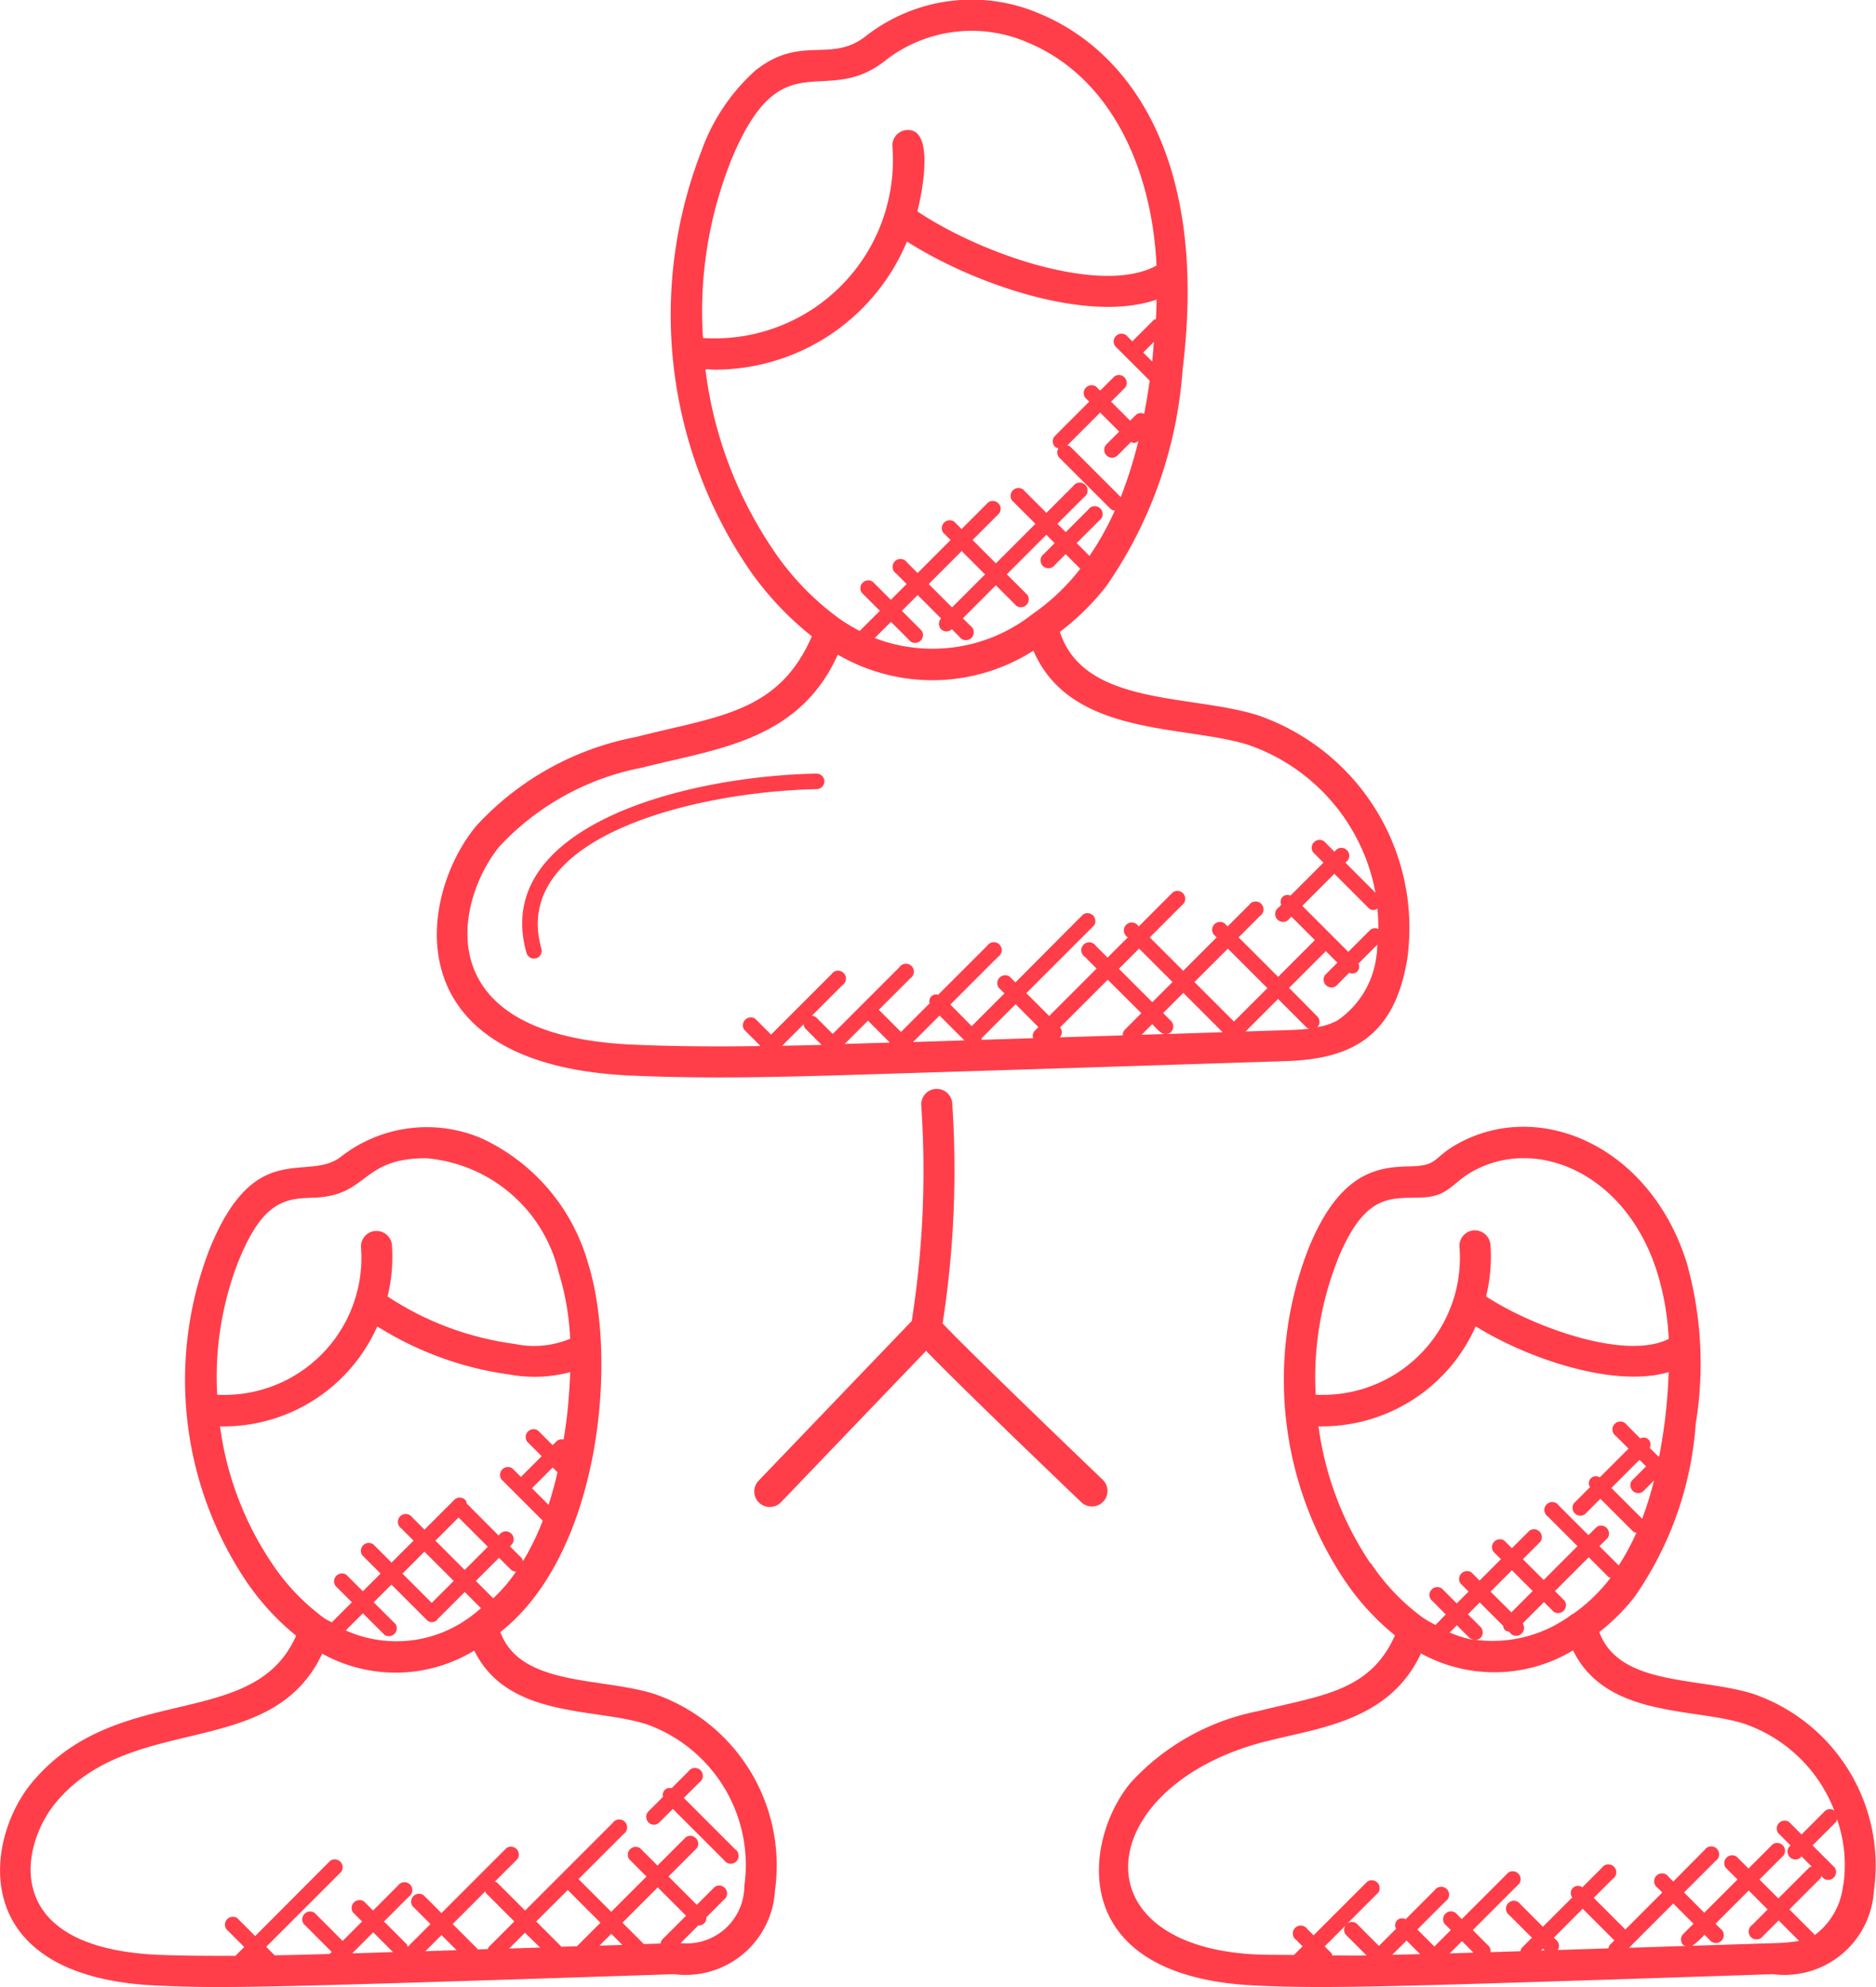
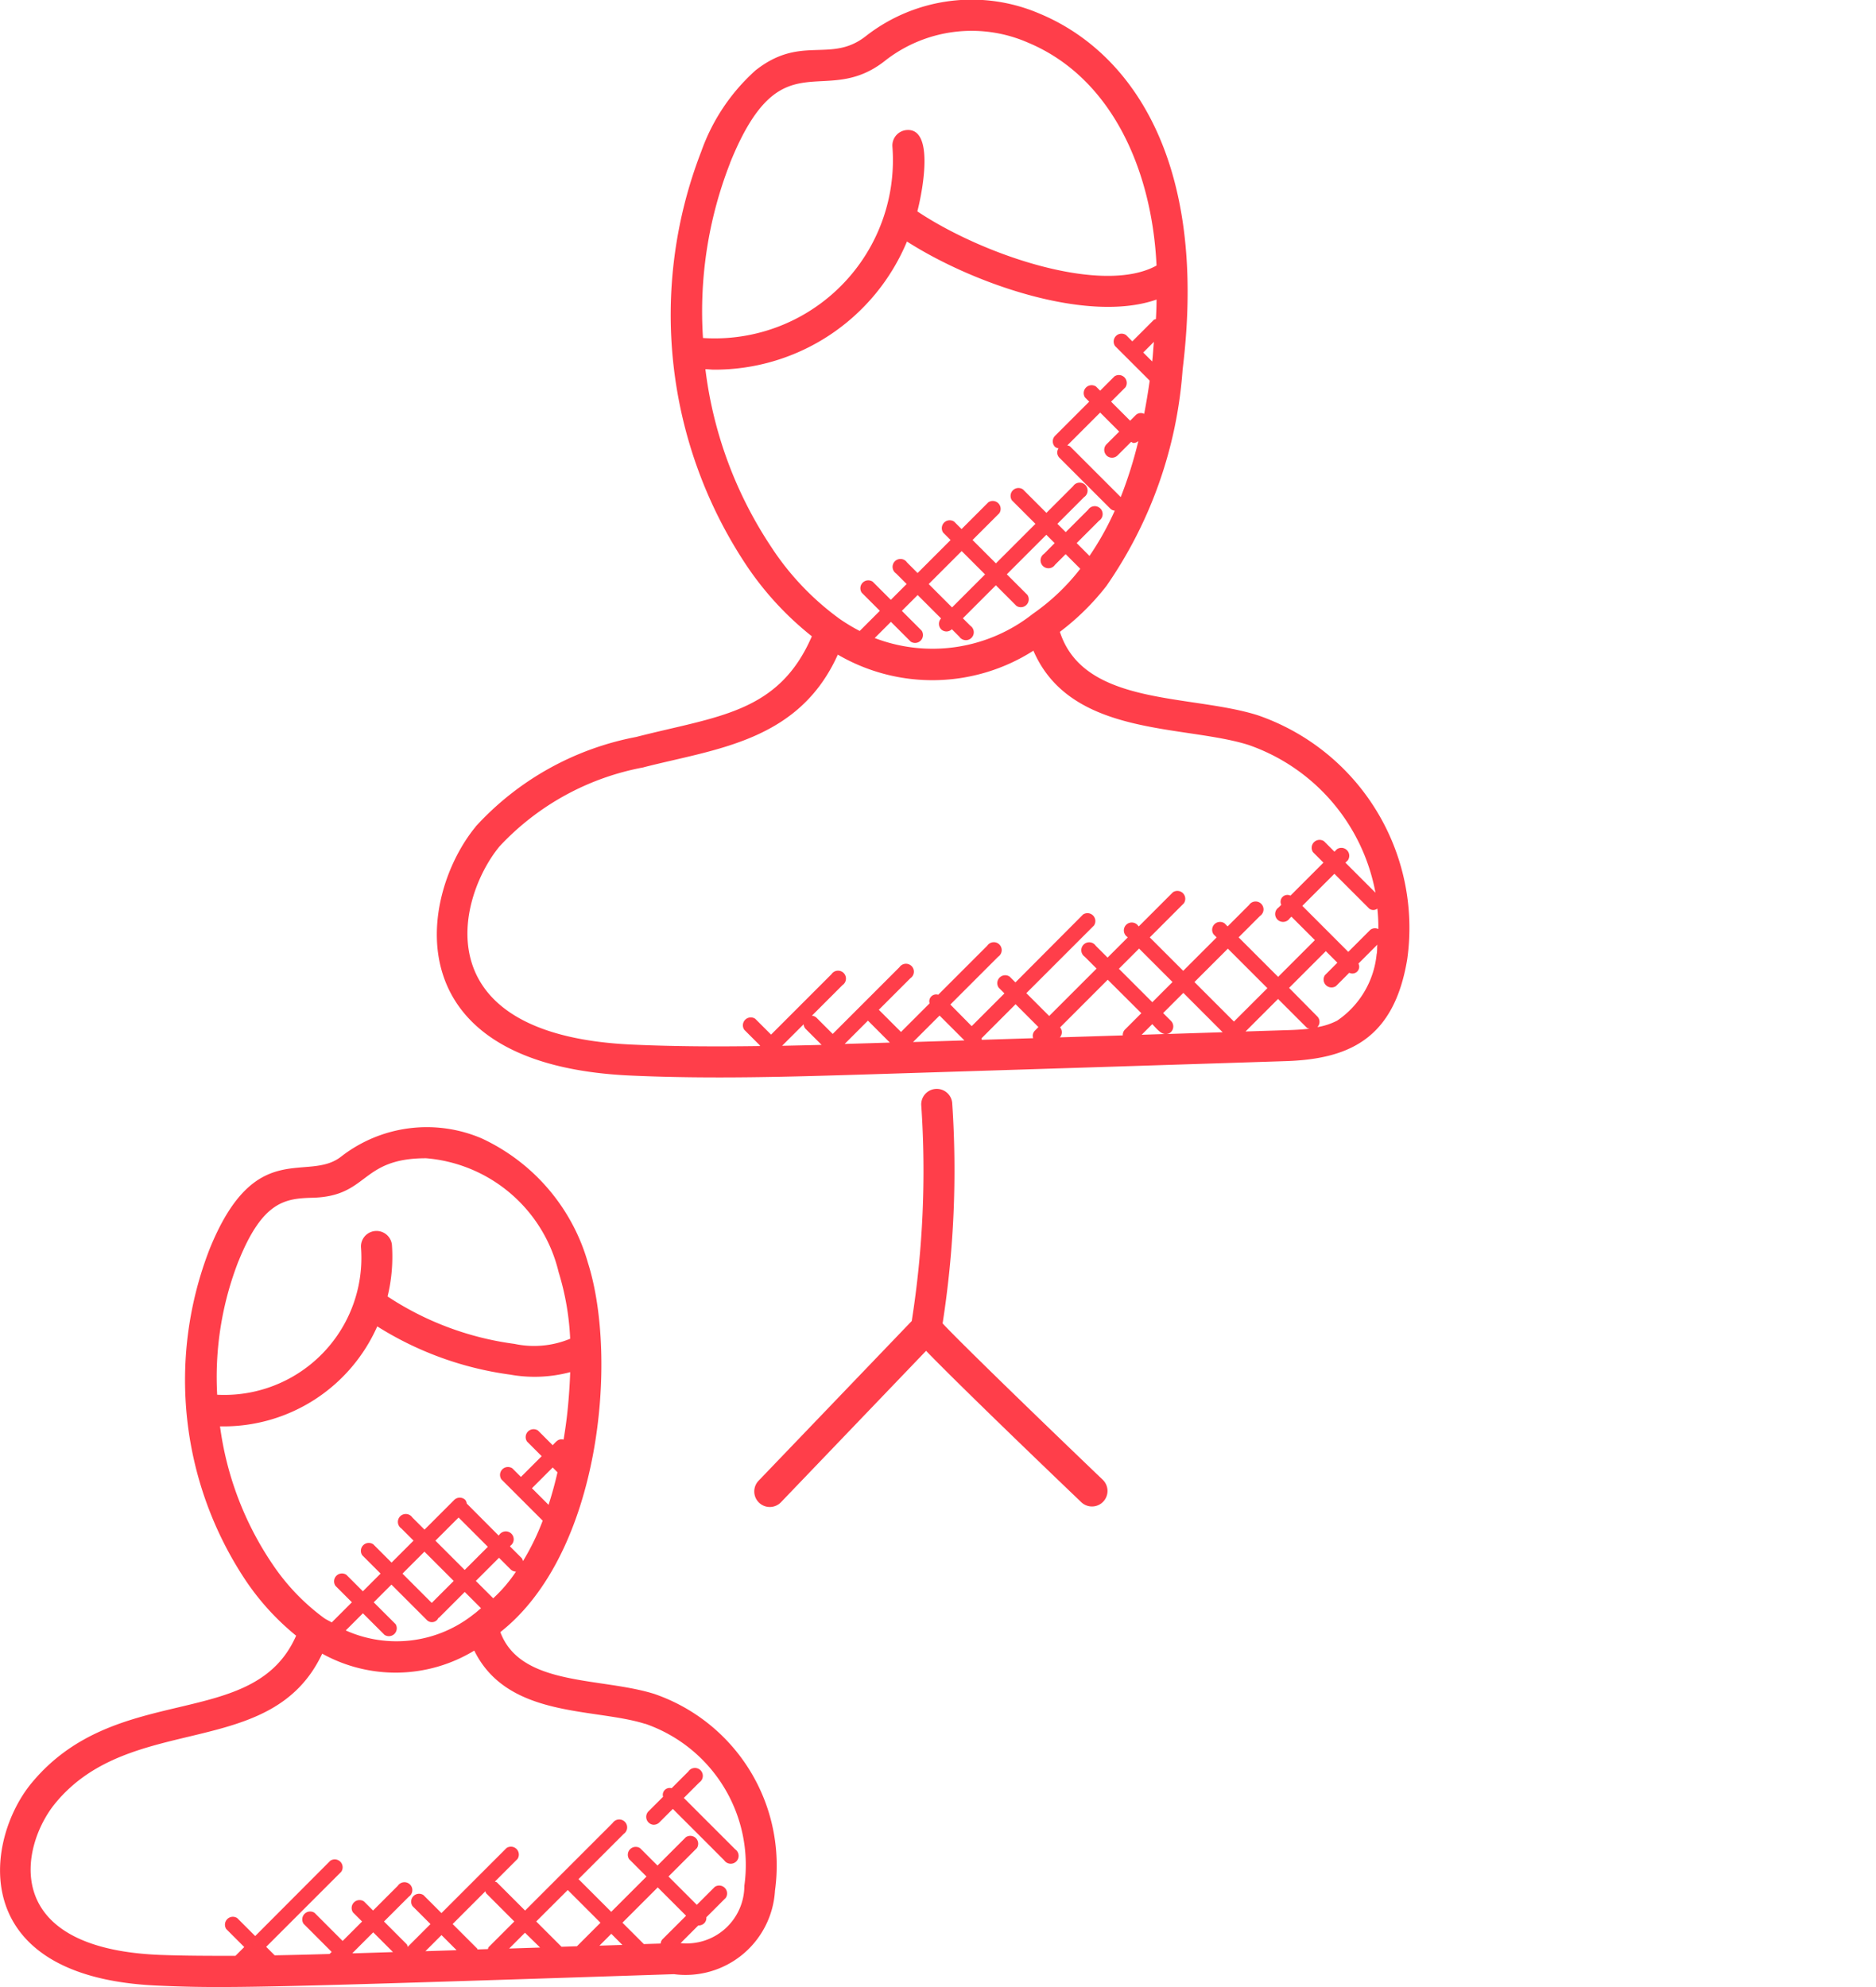
<svg xmlns="http://www.w3.org/2000/svg" width="47.475" height="50.286" viewBox="0 0 47.475 50.286">
  <g id="icon__people__01" transform="translate(-2.788 -0.999)">
    <path id="Path_8072" data-name="Path 8072" d="M17.84,21.921c-1.442,1.751-2.117,6.054,3.98,6.3,2.012.089,4,.028,6-.034q5.227-.163,10.466-.332c1.634-.043,2.795-.546,3.13-2.587a5.692,5.692,0,0,0-3.781-6.167c-1.7-.539-4.4-.224-5.01-2.112a6.286,6.286,0,0,0,1.178-1.161,10.961,10.961,0,0,0,1.928-5.478c.655-5.311-1.33-8.054-3.62-9.006a4.349,4.349,0,0,0-4.376.553c-.9.727-1.649-.039-2.816.886A4.991,4.991,0,0,0,23.55,4.831a11.443,11.443,0,0,0,1.159,10.5,7.9,7.9,0,0,0,1.639,1.771c-.844,1.951-2.39,2.019-4.448,2.548a7.357,7.357,0,0,0-4.06,2.267Zm8.3,5a.191.191,0,0,0,.046.112l.409.409c-.332.009-.666.016-1,.023ZM27.8,27.4l-.621.018.589-.589.554.555Zm1.78-.7.629.629-1.3.041Zm7.164.422-1.434.046a.191.191,0,0,0,.128-.053.2.2,0,0,0,0-.278l-.2-.2.511-.511Zm-.714-1.27.846-.845,1,1-.846.845Zm-.741,1.315-.595.019.269-.269C35.053,27.01,35.172,27.162,35.286,27.167Zm-.325-.805-.846-.846.511-.511.846.846Zm-.278.278-.415.415a.19.19,0,0,0-.054.147l-1.6.05s.006,0,.007,0A.192.192,0,0,0,32.63,27l1.206-1.207Zm-2.7.448a.186.186,0,0,0-.038.185l-1.3.041a.208.208,0,0,0-.006-.038l.862-.863.577.578Zm6.277-.015-.94.03.823-.823.723.723c.02.02.046.02.07.029-.226.028-.457.035-.676.041Zm2.378-1.929a2.3,2.3,0,0,1-1,1.685,1.7,1.7,0,0,1-.5.164.194.194,0,0,0,0-.269L38.425,26l.93-.93.292.292-.313.314a.2.2,0,0,0,.278.278l.336-.337a.172.172,0,0,0,.232-.232l.478-.479c-.008.078,0,.156-.015.234Zm.042-.633a.186.186,0,0,0-.211.028l-.549.549L38.76,23.924l.812-.812.86.86a.164.164,0,0,0,.227.021,4.222,4.222,0,0,1,.025.519ZM27.939,17.146l.41-.41.5.5a.2.2,0,0,0,.277-.278l-.5-.5.4-.4.592.592a.2.2,0,0,0,0,.273.193.193,0,0,0,.273,0l.19.19a.2.2,0,1,0,.278-.278l-.189-.189.835-.835.519.52a.2.2,0,0,0,.278-.278l-.52-.52,1-1,.211.211-.268.27a.2.2,0,1,0,.277.278l.269-.269.37.37a5.443,5.443,0,0,1-1.2,1.14,4.09,4.09,0,0,1-4.01.61Zm1.366-1.366.835-.835.591.591-.835.835Zm4.5-3.254a.2.2,0,0,0,.278,0l.344-.344c.023.009.042.028.065.028a.194.194,0,0,0,.119-.05,10.8,10.8,0,0,1-.446,1.419L32.886,12.3c-.02-.02-.048-.02-.072-.03l.83-.83.482.482-.323.323a.2.2,0,0,0,0,.277Zm.856-.579,0,0s0,0,0,0l0,0Zm.3-1.8-.227-.227.27-.27c-.016.167-.023.325-.043.5ZM24.277,5.126c1.3-3.221,2.376-1.337,3.953-2.613a3.552,3.552,0,0,1,3.579-.439c2.12.881,3.148,3.217,3.262,5.645-1.356.752-4.366-.246-6.053-1.37.162-.635.409-2.114-.27-2.059a.393.393,0,0,0-.361.422,4.511,4.511,0,0,1-4.794,4.841,10.309,10.309,0,0,1,.686-4.427Zm1.077,9.765a10.39,10.39,0,0,1-1.7-4.549c.071,0,.142.012.214.012a5.27,5.27,0,0,0,4.887-3.243c1.679,1.075,4.576,2.079,6.316,1.469,0,.162-.006.324-.016.493-.018.009-.04.008-.055.023l-.542.542-.159-.16a.2.2,0,0,0-.278.278l.877.876h0q-.062.436-.14.841a.185.185,0,0,0-.21.028l-.145.145-.482-.482.362-.362a.2.2,0,0,0-.277-.278l-.362.362-.105-.105a.2.2,0,0,0-.277.278l.105.105-.866.866a.2.2,0,0,0,0,.277.184.184,0,0,0,.09.038.188.188,0,0,0,.018.234l1.3,1.3a.182.182,0,0,0,.105.043,7.393,7.393,0,0,1-.64,1.146l-.324-.325.567-.567a.2.2,0,1,0-.277-.277l-.567.567-.211-.211.676-.676a.2.2,0,1,0-.278-.277l-.676.676-.594-.594a.2.2,0,0,0-.278.278l.594.594-1,1-.591-.591.677-.677a.2.2,0,0,0-.278-.277l-.677.677-.187-.187a.2.2,0,0,0-.278.278l.187.187-.835.835-.268-.269a.2.2,0,1,0-.278.278l.269.269-.4.4-.458-.458a.2.2,0,0,0-.278.278l.458.458-.51.51a4.693,4.693,0,0,1-.508-.306h0a6.929,6.929,0,0,1-1.7-1.773Zm-3.263,5.526c1.834-.47,3.927-.656,4.914-2.851a4.75,4.75,0,0,0,4.95-.1c.945,2.191,3.814,1.869,5.445,2.386a4.9,4.9,0,0,1,3.211,3.739l-.76-.76.062-.062a.2.2,0,0,0-.278-.278l-.062.062-.263-.264a.2.2,0,0,0-.278.278l.263.263-.835.835a.173.173,0,0,0-.232.232l-.068.068a.2.2,0,1,0,.278.278l.046-.046.594.594-.93.93-1-1,.542-.542a.2.2,0,1,0-.278-.277l-.542.542-.079-.079a.2.2,0,0,0-.278.278l.079.079-.846.846-.846-.846.863-.864a.2.2,0,0,0-.278-.278l-.864.864-.012-.012a.2.2,0,1,0-.278.278l.012.012-.511.511-.3-.3a.2.2,0,1,0-.278.278l.3.3-1.2,1.2-.578-.578,1.713-1.713a.2.2,0,0,0-.278-.277L31.5,25.861l-.146-.146a.2.2,0,0,0-.278.278l.146.146-.829.829-.54-.547,1.211-1.211a.2.2,0,1,0-.277-.278l-1.241,1.241a.174.174,0,0,0-.218.218l-.724.724-.561-.561.8-.8a.2.2,0,1,0-.278-.278l-1.689,1.689-.415-.415a.191.191,0,0,0-.112-.046l.774-.774a.2.2,0,1,0-.278-.277l-1.529,1.529-.4-.4a.2.2,0,0,0-.278.278l.4.4-.012.012c-1.058.015-2.12.012-3.174-.035-5.363-.219-4.487-3.708-3.408-5.018a6.635,6.635,0,0,1,3.646-2Z" transform="translate(-3.015)" fill="#ff3e4a" />
-     <path id="Path_8073" data-name="Path 8073" d="M42.19,59.028c1.865.083,3.381.03,13.047-.29a2.266,2.266,0,0,0,2.557-2.116,4.592,4.592,0,0,0-3.05-4.976c-1.37-.434-3.388-.184-3.9-1.566a5.039,5.039,0,0,0,.9-.9,8.747,8.747,0,0,0,1.542-4.377,9.417,9.417,0,0,0-.229-4.069c-.922-2.947-3.727-4.175-5.817-3-.617.346-.46.546-1.188.561-.786.016-1.77.109-2.57,2.088a9.146,9.146,0,0,0,.926,8.4,6.356,6.356,0,0,0,1.265,1.381c-.632,1.436-1.9,1.52-3.442,1.913A5.912,5.912,0,0,0,38.978,53.9c-1.2,1.461-1.66,4.928,3.212,5.127Zm1.9-.761c-.009-.022-.009-.046-.027-.064l-.168-.168.53-.53a.189.189,0,0,0,.014.244l.516.516c-.289.006-.576,0-.866,0Zm1.876-.38.344.344c-.234.007-.47.011-.706.017Zm1.093.325.31-.31.291.291-.6.019Zm3.366-1.129.8.8-.112.112a.185.185,0,0,0-.037.09l-1.283.041a.188.188,0,0,0-.019-.233l-.079-.079ZM52.969,58c.016.016.039.015.059.024l-1.432.046,1.12-1.121.512.513-.26.26A.2.2,0,0,0,52.969,58Zm-3.507.138-.092,0,.048-.048Zm5.752-.183-2.013.064a2.015,2.015,0,0,0,.306-.279l.123.123a.2.2,0,1,0,.278-.278l-.123-.123.841-.841.479.479-.394.394a.2.2,0,1,0,.278.278l.394-.394.518.518A4.215,4.215,0,0,1,55.214,57.953Zm1.8-1.46a1.809,1.809,0,0,1-.721,1.256c-.006-.007,0-.017-.01-.024l-.628-.628.784-.784c.016-.016.015-.038.024-.058l.06.06a.2.2,0,0,0,.278-.278l-.559-.559.589-.589c.02-.02.02-.048.03-.072A3.518,3.518,0,0,1,57.019,56.493Zm-6.852-6.87a3.343,3.343,0,0,1-2.444.652.193.193,0,0,0,.12-.049.2.2,0,0,0,0-.278l-.319-.319.3-.3.595.595a.139.139,0,0,0,.14.14l.073.073a.2.2,0,0,0,.278-.278l0,0,.54-.54.245.245a.2.2,0,0,0,.277-.278l-.245-.245.856-.856.5.5c.014.014.034.012.05.021v0a4.216,4.216,0,0,1-.955.918Zm-2.555.644a3.019,3.019,0,0,1-.549-.177l.183-.183.319.319a.191.191,0,0,0,.112.046c-.021,0-.043,0-.064-.006Zm.486-1.212.54-.541.526.526-.54.54Zm3.936-3.17-.363.364a.2.2,0,0,0,.278.278l.285-.285a8.528,8.528,0,0,1-.3.969l-.779-.779.712-.713Zm-7.819-5.2c.721-1.784,1.392-1.564,2.178-1.607.64-.031.744-.375,1.238-.651,1.627-.919,3.9.044,4.683,2.547a6.718,6.718,0,0,1,.292,1.685c-1.1.559-3.463-.314-4.621-1.075a4.226,4.226,0,0,0,.11-1.311.4.4,0,0,0-.422-.361.393.393,0,0,0-.361.422,3.471,3.471,0,0,1-3.639,3.737A8.08,8.08,0,0,1,44.214,40.685Zm.845,7.656a8.121,8.121,0,0,1-1.316-3.469c.024,0,.049,0,.072,0a4.253,4.253,0,0,0,3.906-2.531c1.3.812,3.5,1.567,4.883,1.158-.013.38-.041.776-.093,1.206-.04.325-.09.629-.146.922-.008,0-.013.008-.021.009l-.221-.221a.174.174,0,0,0-.237-.237l-.34-.341a.2.2,0,1,0-.278.278l.321.321-.728.728a.178.178,0,0,0-.247.247l-.408.408a.2.2,0,0,0,.278.278l.392-.392.824.824a.179.179,0,0,0,.087.036,5.954,5.954,0,0,1-.447.827l-.488-.488.207-.207a.2.2,0,0,0-.278-.278l-.207.207-.75-.75a.2.2,0,1,0-.277.278l.75.75-.856.856-.526-.526.445-.445a.2.2,0,0,0-.278-.278l-.445.445-.191-.191a.2.2,0,0,0-.278.278l.191.191-.54.541-.205-.205a.2.2,0,0,0-.278.278l.205.205-.3.3-.378-.378a.2.2,0,0,0-.278.278l.378.378L46.7,49.9a3.443,3.443,0,0,1-.312-.178,5.436,5.436,0,0,1-1.324-1.384Zm-2.631,4.5c1.321-.339,3.109-.508,3.908-2.222a3.857,3.857,0,0,0,3.848-.077c.84,1.708,3.037,1.446,4.322,1.853a3.749,3.749,0,0,1,2.29,2.2.19.19,0,0,0-.24.016l-.589.589-.315-.315a.2.2,0,0,0-.278.278l.315.315-.042.042a.2.2,0,0,0,.278.278l.042-.042.255.255c-.02.009-.042.008-.058.024l-.784.784-.479-.479.613-.612a.2.2,0,0,0-.278-.278l-.612.612-.3-.3a.2.2,0,0,0-.278.278l.3.3-.841.841-.512-.513.8-.8a.2.2,0,1,0-.278-.277l-.794.8-.119-.119a.2.2,0,1,0-.278.278l.119.119-.935.936-.8-.8.482-.482a.2.2,0,1,0-.278-.277l-.493.493a.181.181,0,0,0-.254.254l-.743.743-.57-.57a.2.2,0,1,0-.278.278l.57.57-.255.255a.184.184,0,0,0-.036.086l-.757.024a.187.187,0,0,0-.049-.159l-.4-.4,1.176-1.176a.2.2,0,0,0-.278-.278l-1.176,1.176-.16-.16a.2.2,0,0,0-.278.278l.16.16-.416.416-.431-.431.716-.716a.2.2,0,1,0-.278-.278l-.735.735a.176.176,0,0,0-.241.241l-.434.434-.554-.555a.189.189,0,0,0-.244-.014l.781-.78a.2.2,0,0,0-.278-.278l-1.359,1.359-.16-.16a.2.2,0,1,0-.278.278l.16.16-.22.22c-.3-.006-.6,0-.9-.011-4.687-.195-4.153-4.3.207-5.4Z" transform="translate(-7.584 -7.778)" fill="#ff3e4a" />
    <path id="Path_8074" data-name="Path 8074" d="M3.585,53.905c-1.2,1.46-1.66,4.926,3.212,5.125,1.679.075,2.62.053,13.046-.29A2.266,2.266,0,0,0,22.4,56.625a4.592,4.592,0,0,0-3.05-4.976c-1.355-.429-3.387-.184-3.9-1.566,2.542-2,2.983-6.928,2.217-9.344a4.974,4.974,0,0,0-2.686-3.149,3.53,3.53,0,0,0-3.548.45c-.854.69-2.182-.515-3.342,2.353a9.146,9.146,0,0,0,.926,8.4,6.393,6.393,0,0,0,1.265,1.381c-1.076,2.447-4.546,1.122-6.7,3.735Zm8.2,4.306-.082,0,.53-.53.5.5Zm3.286-1.569c.009.017.007.039.022.053l.71.711-.647.647c-.014.014-.013.035-.022.052l-.262.009c-.005-.007,0-.017-.009-.023l-.62-.62Zm2.085-.032.828.828-.595.595-.391.013-.64-.64Zm2.394,1.25a.188.188,0,0,0-.044.105l-.425.013-.541-.541.893-.893.717.717ZM18.538,58l-.58.018.3-.3Zm-2.082.066-.783.025.4-.4Zm-2.113.067-.789.025.407-.407Zm4.77-5.731a3.782,3.782,0,0,1,2.512,4.1h0a1.46,1.46,0,0,1-1.613,1.452l.447-.447s.007,0,.012,0a.2.2,0,0,0,.139-.057.188.188,0,0,0,.053-.15l.49-.49a.2.2,0,0,0-.278-.278l-.453.453-.717-.717.718-.718a.2.2,0,0,0-.278-.277l-.718.718-.438-.438a.2.2,0,0,0-.278.278l.438.438-.893.893-.828-.828,1.144-1.144a.2.2,0,1,0-.278-.278l-2.218,2.218-.711-.711c-.015-.015-.035-.013-.053-.022l.572-.572a.2.2,0,0,0-.277-.278l-1.647,1.647-.454-.454a.2.2,0,0,0-.278.278l.454.454-.576.576c-.009-.023-.009-.049-.028-.068l-.572-.573.628-.628a.2.2,0,1,0-.277-.278l-.628.628L12,56.9a.2.2,0,0,0-.278.278l.229.229-.492.492-.71-.711a.2.2,0,0,0-.278.277l.71.711-.053.053q-.689.021-1.389.034l-.215-.215,1.9-1.9a.2.2,0,0,0-.278-.278l-1.9,1.905-.454-.454a.2.2,0,0,0-.277.278l.454.454-.223.223c-.64,0-1.282,0-1.917-.024-4.084-.167-3.514-2.779-2.639-3.841,1.917-2.327,5.467-1.05,6.752-3.782a3.831,3.831,0,0,0,3.848-.078c.844,1.717,3.035,1.446,4.322,1.854Zm-6.32-2.527-.547-.546.448-.448.889.889a.179.179,0,0,0,.3-.048c.005,0,.013,0,.018-.007l.648-.648.412.412c-.063.049-.12.106-.185.151a3.134,3.134,0,0,1-3.238.411l.434-.434.547.546a.2.2,0,0,0,.277-.277Zm1.6-2.692.741.741-.586.586-.741-.741Zm-.123,1.605-.556.556-.741-.741.556-.556Zm1,.44-.44-.44.586-.586.293.293a.2.2,0,0,0,.137.057,3.721,3.721,0,0,1-.577.676Zm1.626-3.189c-.066.291-.142.564-.226.823l-.42-.42.525-.525Zm-8.07-5.348c.605-1.5,1.169-1.582,1.858-1.6,1.449-.032,1.2-1,2.885-1a3.767,3.767,0,0,1,3.356,2.883,6.718,6.718,0,0,1,.292,1.685,2.381,2.381,0,0,1-1.41.13,7.647,7.647,0,0,1-3.211-1.2,4.25,4.25,0,0,0,.11-1.311.393.393,0,0,0-.783.061,3.47,3.47,0,0,1-3.639,3.737,8.081,8.081,0,0,1,.541-3.386Zm.846,7.656a8.124,8.124,0,0,1-1.316-3.47c.024,0,.048,0,.072,0a4.253,4.253,0,0,0,3.907-2.531,8.411,8.411,0,0,0,3.364,1.221,3.5,3.5,0,0,0,1.519-.063c-.024.688-.094,1.206-.094,1.206-.021.174-.047.339-.073.5-.136-.028-.178.044-.277.143l-.37-.37a.2.2,0,0,0-.278.278l.37.37-.525.525-.216-.216a.2.2,0,0,0-.278.278l1.045,1.045a6.183,6.183,0,0,1-.5,1.025.175.175,0,0,0-.033-.079l-.293-.293L15.7,47.9a.2.2,0,1,0-.278-.277l-.016.016L14.6,46.83a.186.186,0,0,0-.038-.093.2.2,0,0,0-.278,0l-.753.753-.309-.309a.2.2,0,1,0-.278.278l.309.309-.556.556-.463-.463a.2.2,0,0,0-.278.278l.463.463-.448.448-.416-.416a.2.2,0,0,0-.278.278l.416.416-.51.51c-.063-.039-.129-.065-.191-.108a5.47,5.47,0,0,1-1.321-1.385Z" transform="translate(0 -7.78)" fill="#ff3e4a" />
    <path id="Path_8075" data-name="Path 8075" d="M27.2,45.974a.393.393,0,1,0,.567.544l3.665-3.824c.773.8,2.7,2.657,3.933,3.836a.393.393,0,0,0,.543-.568C34.525,44.638,32.333,42.519,31.85,42a25.192,25.192,0,0,0,.242-5.59.393.393,0,0,0-.783.057,24.422,24.422,0,0,1-.24,5.472Z" transform="translate(-5.208 -7.509)" fill="#ff3e4a" />
-     <path id="Path_8076" data-name="Path 8076" d="M19.957,30.592a.2.2,0,0,0,.135-.243c-.807-2.847,3.922-3.977,6.969-4.039a.2.2,0,0,0,.193-.2.2.2,0,0,0-.2-.193c-3.456.069-8.231,1.389-7.339,4.539a.2.2,0,0,0,.244.135Z" transform="translate(-3.603 -5.34)" fill="#ff3e4a" />
    <path id="Path_8077" data-name="Path 8077" d="M23.791,59.388a.2.2,0,0,0,.139-.057l.343-.343,1.3,1.3a.2.2,0,1,0,.278-.278l-1.3-1.3.393-.393a.2.2,0,1,0-.278-.277l-.424.424a.174.174,0,0,0-.216.216l-.373.373a.2.2,0,0,0,.138.336Z" transform="translate(-4.458 -12.21)" fill="#ff3e4a" />
  </g>
</svg>